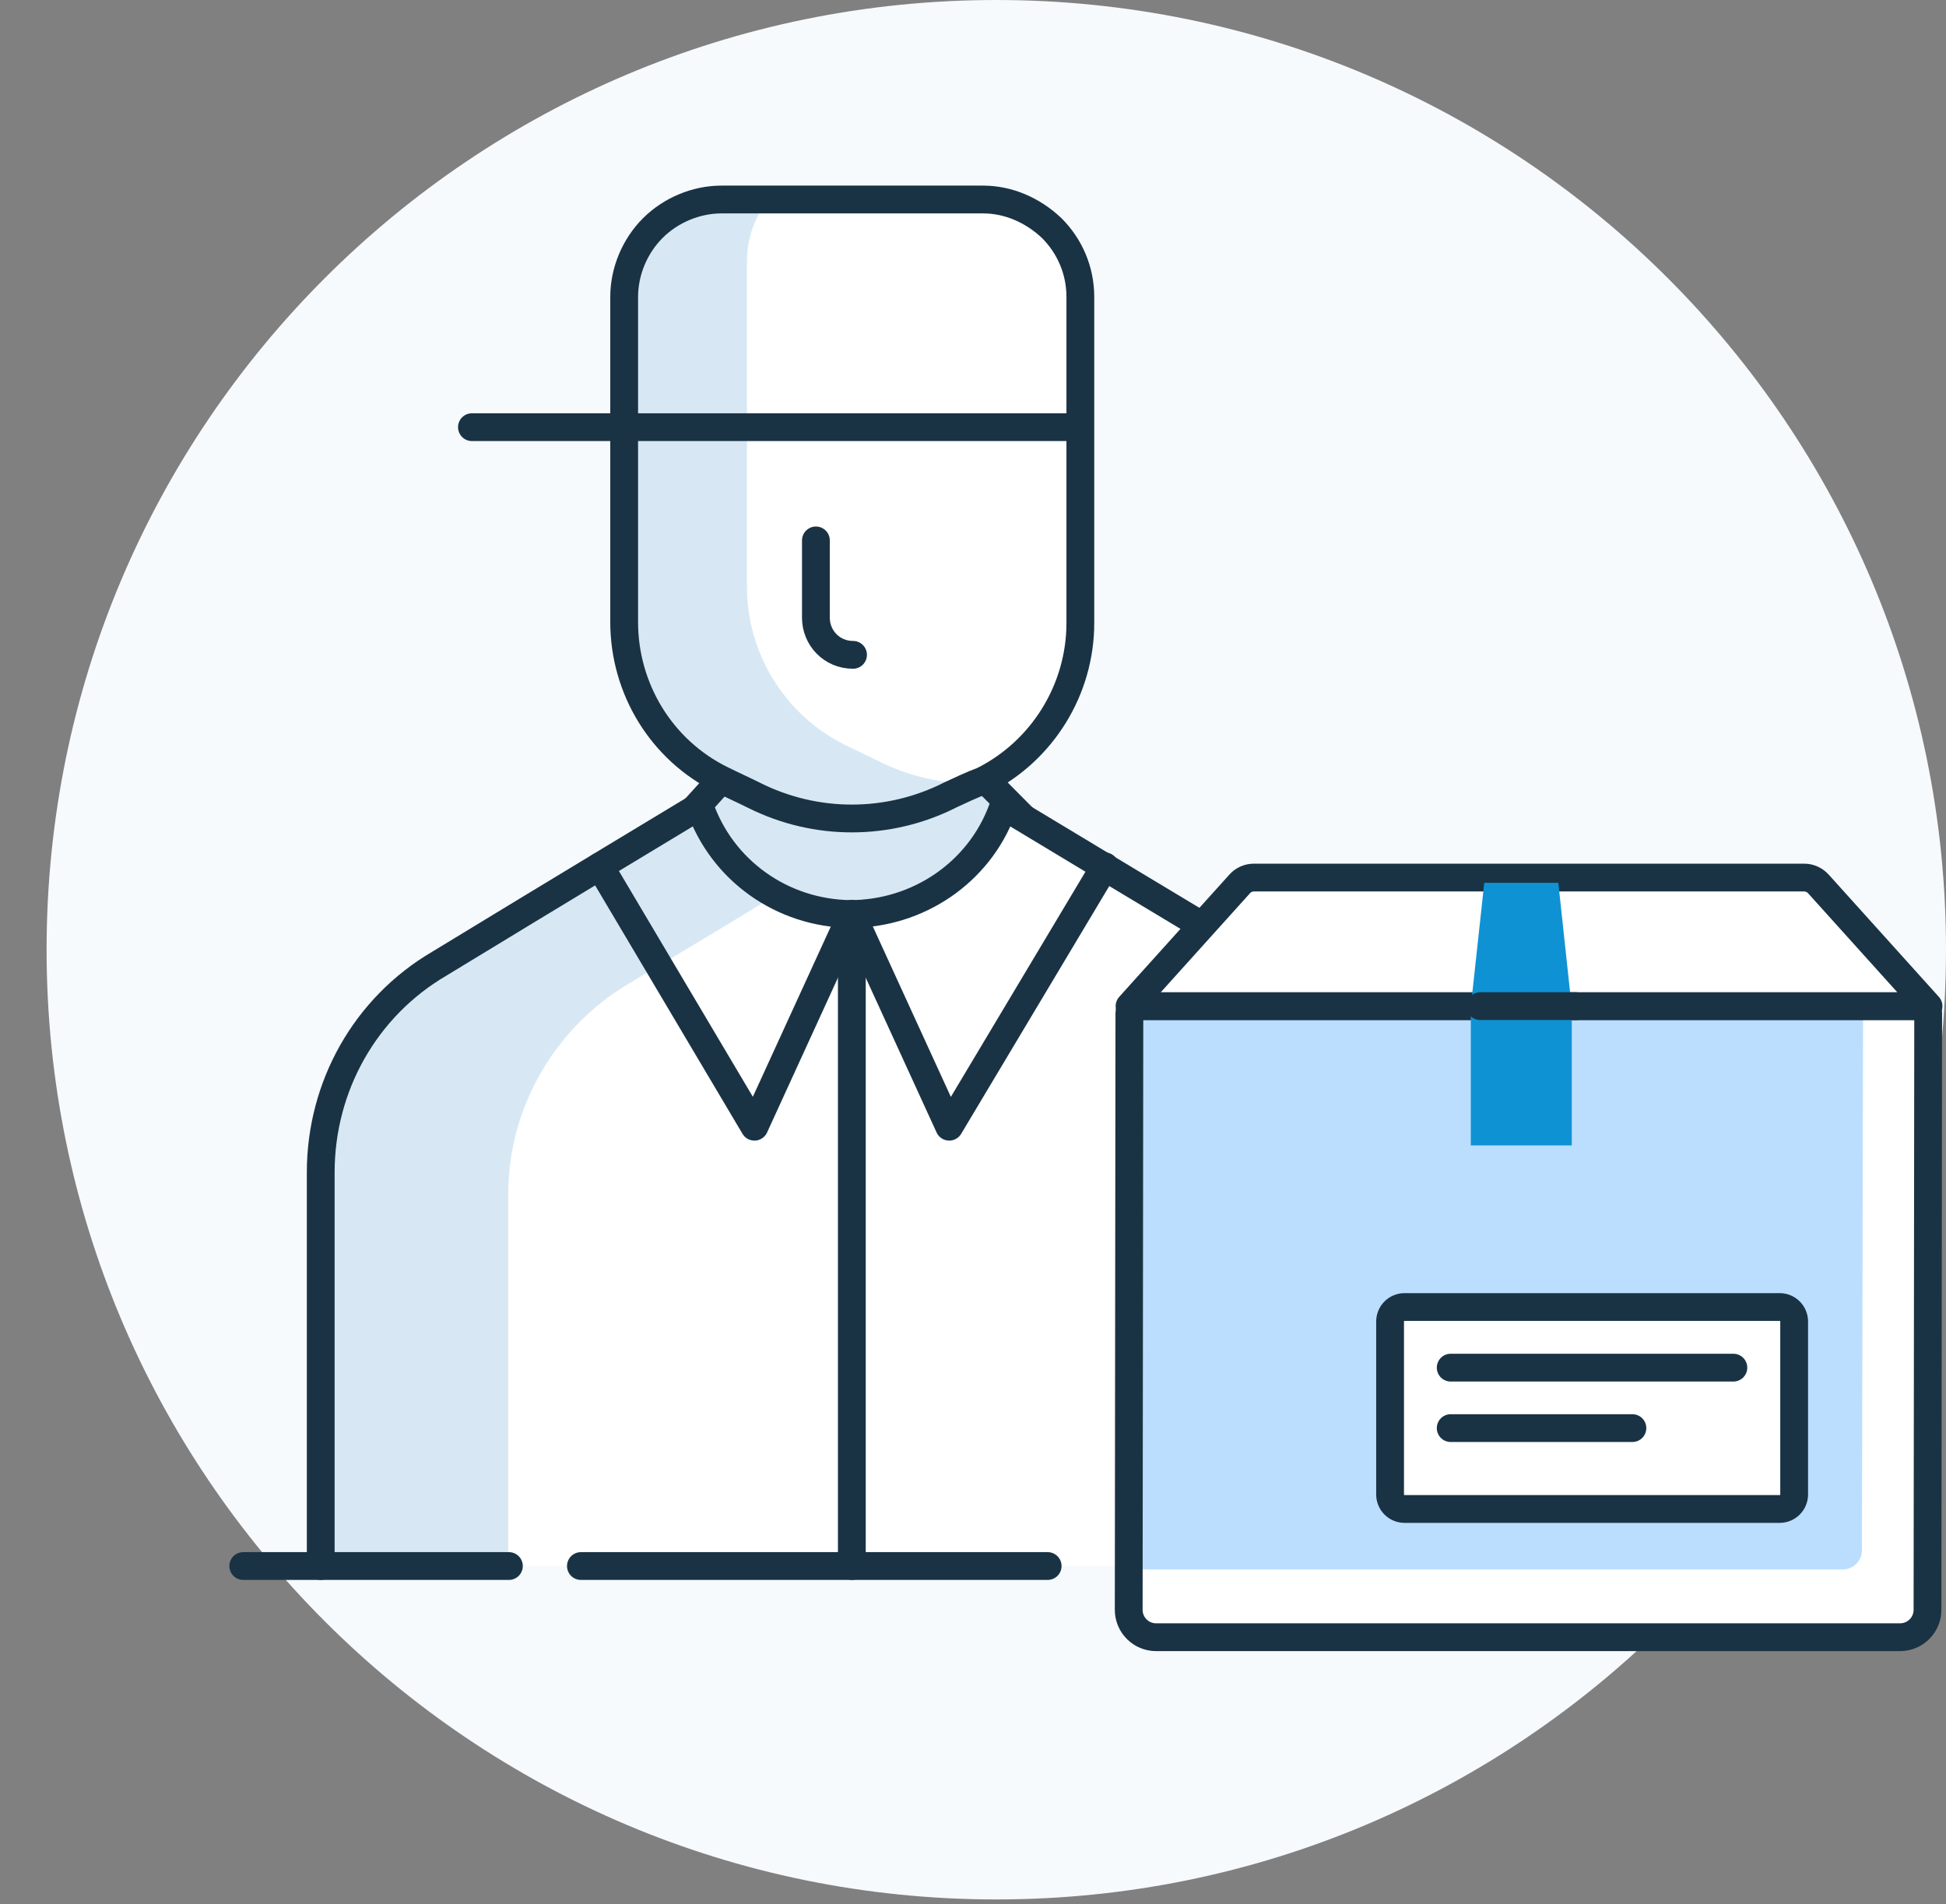
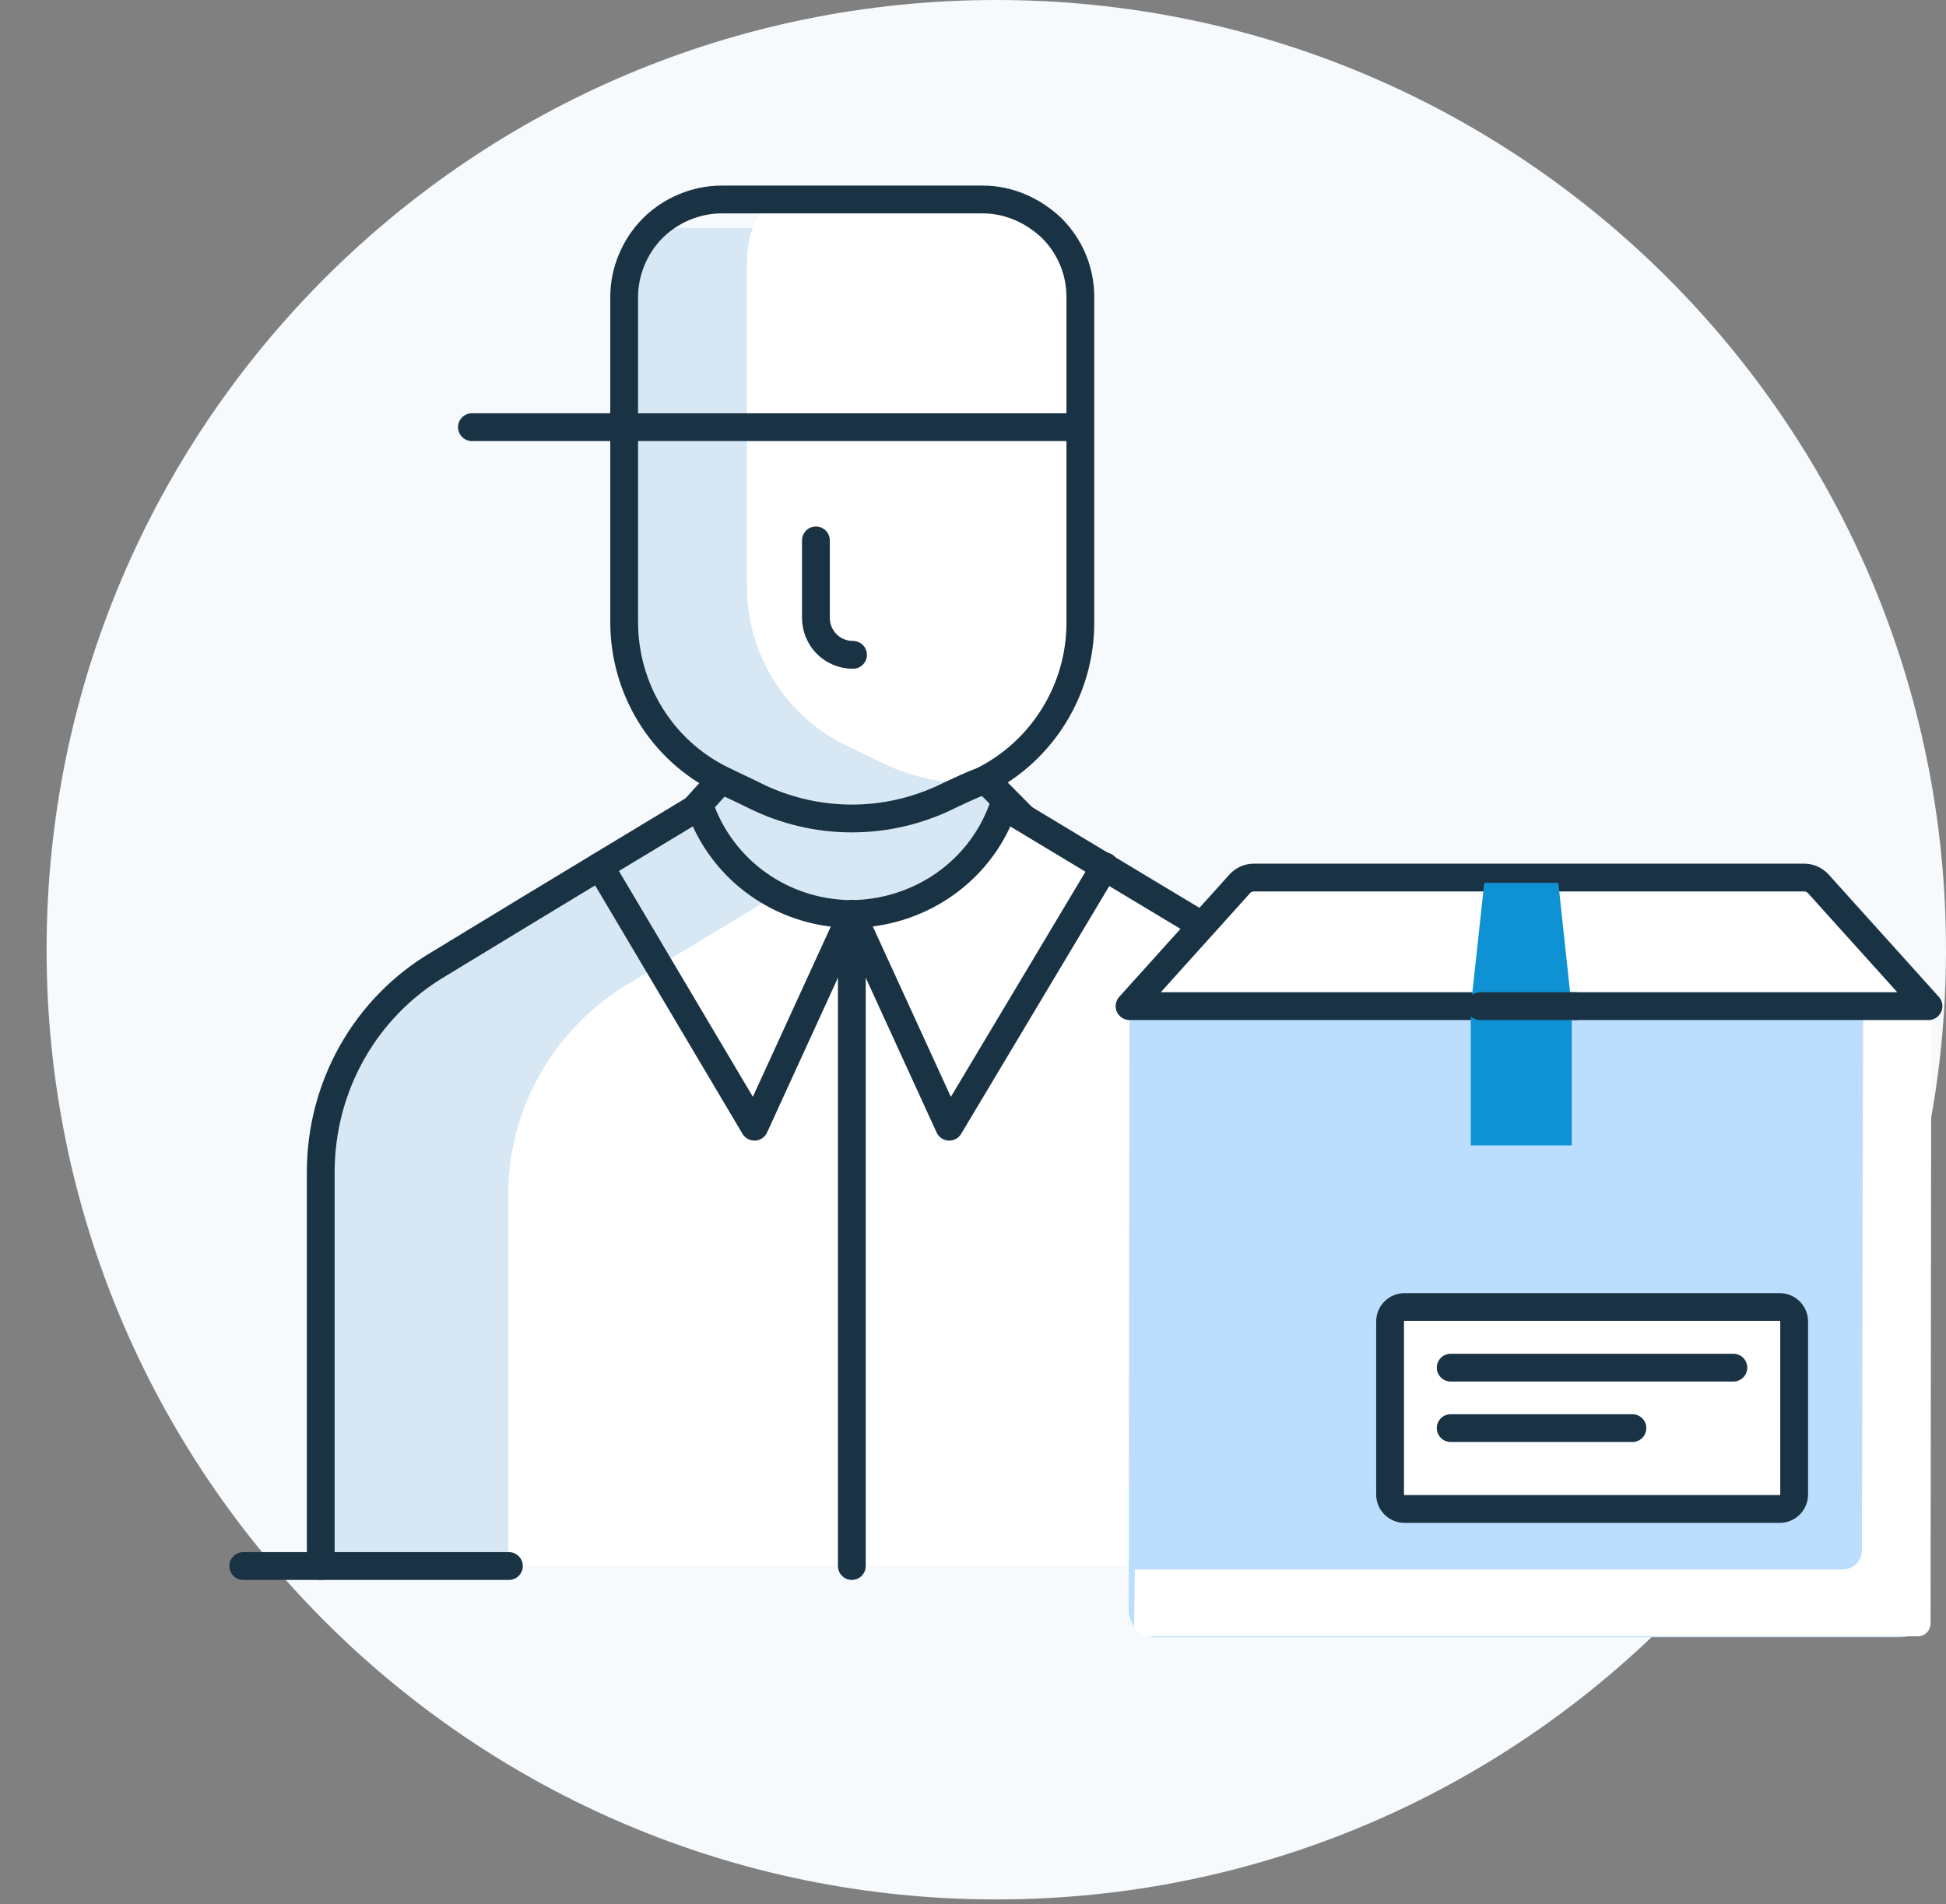
<svg xmlns="http://www.w3.org/2000/svg" width="140" height="137" viewBox="0 0 140 137" fill="none">
  <rect x="0" y="0" width="140" height="137" fill="#808080" stroke="none" />
  <g clip-path="url(#clip0_1055_4551)">
    <path d="M71.676 136.648C109.41 136.648 140 106.058 140 68.324C140 30.59 109.41 0 71.676 0C33.942 0 3.352 30.59 3.352 68.324C3.352 106.058 33.942 136.648 71.676 136.648Z" fill="#F6FAFD" />
    <path fill-rule="evenodd" clip-rule="evenodd" d="M44.843 63.856L52.23 55.71C52.23 55.71 53.063 56.09 54.214 56.702C58.931 59.067 64.492 59.067 69.221 56.702L70.74 55.943L79.952 65.228L61.675 70.104L44.843 63.856Z" fill="#D7E8F4" />
    <path d="M44.843 63.856L52.23 55.71C52.23 55.71 53.063 56.09 54.214 56.702C58.931 59.067 64.492 59.067 69.221 56.702L70.74 55.943L79.952 65.228L61.675 70.104L44.843 63.856Z" stroke="#1A3344" stroke-width="2" stroke-linecap="round" stroke-linejoin="round" />
    <path fill-rule="evenodd" clip-rule="evenodd" d="M23.062 112.662H99.516V84.413C99.516 78.165 96.246 72.456 90.917 69.259C82.917 64.457 72.186 57.989 72.186 57.989C72.186 57.989 72.186 58.062 72.112 58.221C70.434 62.791 66.024 65.755 61.148 65.755C56.273 65.682 51.936 62.631 50.331 57.989C50.331 57.989 39.6 64.457 31.6 69.332C26.271 72.456 23.074 78.165 23.074 84.339V112.662H23.062Z" fill="#D7E8F4" />
    <path fill-rule="evenodd" clip-rule="evenodd" d="M99.516 112.662V84.413C99.516 78.165 96.246 72.456 90.917 69.259C82.917 64.457 72.186 57.989 72.186 57.989C72.186 57.989 72.186 58.062 72.112 58.221C70.434 62.791 66.024 65.755 61.148 65.755C59.249 65.755 57.412 65.216 55.819 64.383C52.475 66.441 48.506 68.806 45.088 70.851C39.833 74.049 36.562 79.757 36.562 85.932V112.662H99.529H99.516Z" fill="white" />
    <path d="M99.516 112.662V84.413C99.516 78.165 96.246 72.456 90.917 69.259C82.917 64.457 72.186 57.989 72.186 57.989C72.186 57.989 72.186 58.062 72.112 58.221C70.434 62.791 66.024 65.755 61.148 65.755C56.273 65.682 51.936 62.631 50.331 57.989C50.331 57.989 39.6 64.457 31.6 69.332C26.271 72.456 23.074 78.165 23.074 84.339V112.662" stroke="#1A3344" stroke-width="2" stroke-linecap="round" stroke-linejoin="round" />
-     <path fill-rule="evenodd" clip-rule="evenodd" d="M68.29 57.229C63.868 59.434 58.698 59.434 54.276 57.229C53.516 56.849 52.671 56.469 51.911 56.09C47.575 53.958 44.904 49.536 44.904 44.746V21.36C44.904 19.535 45.664 17.709 46.962 16.411C48.261 15.112 50.086 14.352 51.911 14.352H70.716C72.541 14.352 74.293 15.112 75.665 16.411C76.963 17.709 77.723 19.461 77.723 21.36V44.819C77.723 49.621 74.979 54.032 70.716 56.163C69.883 56.469 69.111 56.849 68.278 57.229H68.29Z" fill="#D7E8F4" />
+     <path fill-rule="evenodd" clip-rule="evenodd" d="M68.29 57.229C63.868 59.434 58.698 59.434 54.276 57.229C53.516 56.849 52.671 56.469 51.911 56.09C47.575 53.958 44.904 49.536 44.904 44.746V21.36C44.904 19.535 45.664 17.709 46.962 16.411H70.716C72.541 14.352 74.293 15.112 75.665 16.411C76.963 17.709 77.723 19.461 77.723 21.36V44.819C77.723 49.621 74.979 54.032 70.716 56.163C69.883 56.469 69.111 56.849 68.278 57.229H68.29Z" fill="#D7E8F4" />
    <path fill-rule="evenodd" clip-rule="evenodd" d="M70.728 14.352H55.341C54.276 15.565 53.737 17.17 53.737 18.848V42.222C53.737 47.024 56.481 51.434 60.744 53.566C61.503 53.946 62.349 54.325 63.108 54.705C65.313 55.845 67.751 56.384 70.115 56.384C70.348 56.31 70.495 56.151 70.728 56.077C75.064 53.946 77.735 49.523 77.735 44.733V21.286C77.735 19.461 76.976 17.709 75.677 16.337C74.305 15.039 72.553 14.352 70.728 14.352V14.352Z" fill="white" />
    <path d="M68.29 57.229C63.868 59.434 58.698 59.434 54.276 57.229C53.516 56.849 52.671 56.469 51.911 56.09C47.575 53.958 44.904 49.536 44.904 44.746V21.36C44.904 19.535 45.664 17.709 46.962 16.411C48.261 15.112 50.086 14.352 51.911 14.352H70.716C72.541 14.352 74.293 15.112 75.665 16.411C76.963 17.709 77.723 19.461 77.723 21.36V44.819C77.723 49.621 74.979 54.032 70.716 56.163C69.883 56.469 69.111 56.849 68.278 57.229H68.29Z" stroke="#1A3344" stroke-width="2" stroke-linecap="round" stroke-linejoin="round" />
    <path d="M77.662 30.731H33.952" stroke="#1A3344" stroke-width="2" stroke-linecap="round" stroke-linejoin="round" />
    <path d="M58.698 38.878V44.44C58.698 45.885 59.837 47.11 61.369 47.11" stroke="#1A3344" stroke-width="2" stroke-linecap="round" stroke-linejoin="round" />
    <path d="M61.283 65.755V112.662" stroke="#1A3344" stroke-width="2" stroke-linecap="round" stroke-linejoin="round" />
    <path d="M61.283 65.755L54.276 81.056L43.164 62.325" stroke="#1A3344" stroke-width="2" stroke-linecap="round" stroke-linejoin="round" />
    <path d="M61.283 65.755L68.29 81.056L79.487 62.325" stroke="#1A3344" stroke-width="2" stroke-linecap="round" stroke-linejoin="round" />
    <path d="M17.5 112.662H36.611" stroke="#1A3344" stroke-width="2" stroke-linecap="round" stroke-linejoin="round" />
-     <path d="M41.792 112.662H75.371" stroke="#1A3344" stroke-width="2" stroke-linecap="round" stroke-linejoin="round" />
    <path d="M136.721 117.783H83.174C82.084 117.783 81.202 116.901 81.202 115.81L81.251 72.873C81.251 72.603 81.472 72.383 81.741 72.383H138.228C138.497 72.383 138.718 72.603 138.718 72.873L138.669 115.81C138.669 116.901 137.786 117.783 136.696 117.783H136.721Z" fill="#BBDEFF" />
    <path d="M137.995 72.223H134.038L133.952 111.535C133.952 112.294 133.327 112.907 132.58 112.907H81.643L81.594 116.803C81.594 117.305 82.01 117.721 82.513 117.721H137.97C138.472 117.721 138.889 117.305 138.889 116.803L138.938 73.13C138.938 72.628 138.521 72.211 138.019 72.211L137.995 72.223Z" fill="white" />
-     <path d="M136.721 117.783H83.174C82.084 117.783 81.202 116.901 81.202 115.81L81.251 72.873C81.251 72.603 81.472 72.383 81.741 72.383H138.228C138.497 72.383 138.718 72.603 138.718 72.873L138.669 115.81C138.669 116.901 137.786 117.783 136.696 117.783H136.721Z" stroke="#1A3344" stroke-width="2" stroke-linecap="round" stroke-linejoin="round" />
    <path d="M138.742 72.383H81.263L89.189 63.587C89.447 63.293 89.826 63.133 90.206 63.133H129.799C130.191 63.133 130.559 63.305 130.816 63.587L138.742 72.383Z" fill="white" stroke="#1A3344" stroke-width="2" stroke-linecap="round" stroke-linejoin="round" />
    <path d="M113.077 82.403H105.813V72.432L106.781 63.513H112.11L113.077 72.505V82.403Z" fill="#0F92D4" />
    <path d="M128.035 94.029H101.048C100.472 94.029 100.006 94.495 100.006 95.07V107.517C100.006 108.092 100.472 108.558 101.048 108.558H128.035C128.61 108.558 129.076 108.092 129.076 107.517V95.07C129.076 94.495 128.61 94.029 128.035 94.029Z" fill="white" stroke="#1A3344" stroke-width="2" stroke-linecap="round" stroke-linejoin="round" />
    <path d="M106.487 72.383H113.371" stroke="#1A3344" stroke-width="2" stroke-linecap="round" stroke-linejoin="round" />
    <path d="M104.367 98.39H124.703" stroke="#1A3344" stroke-width="2" stroke-linecap="round" stroke-linejoin="round" />
    <path d="M104.367 102.739H117.439" stroke="#1A3344" stroke-width="2" stroke-linecap="round" stroke-linejoin="round" />
  </g>
  <defs>
    <clipPath id="clip0_1055_4551">
      <rect width="140" height="136.648" fill="white" />
    </clipPath>
  </defs>
</svg>